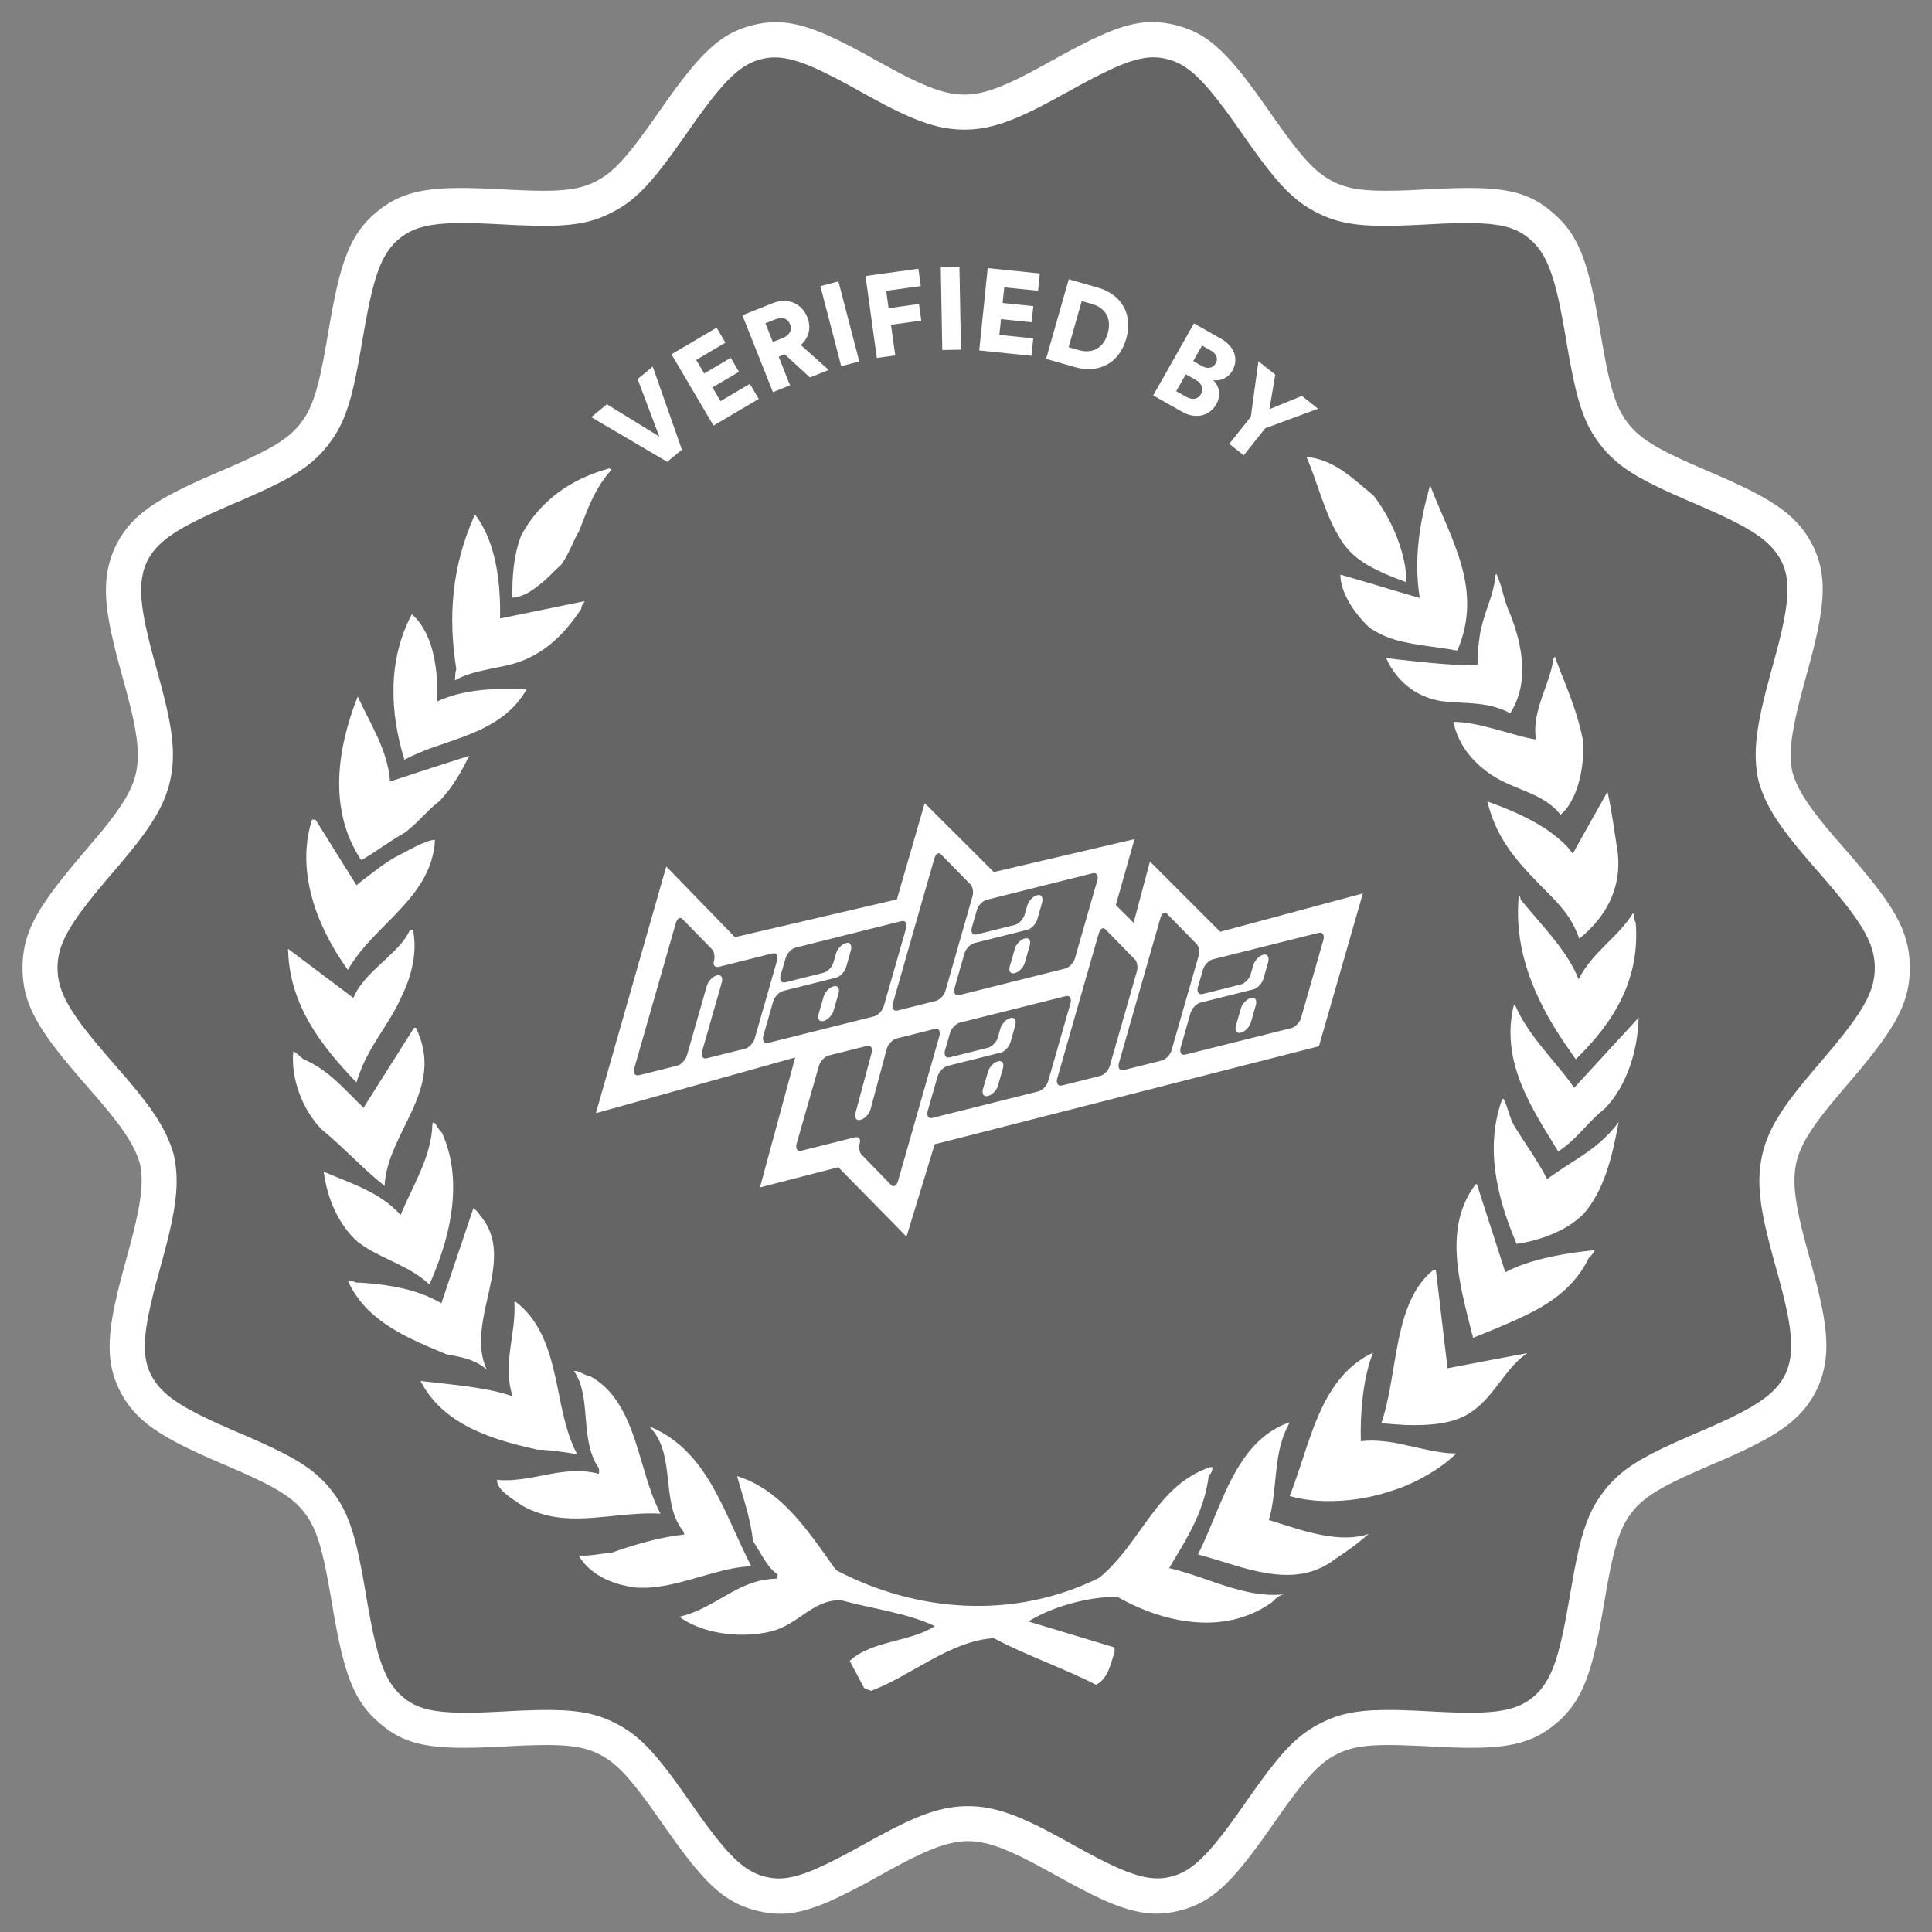
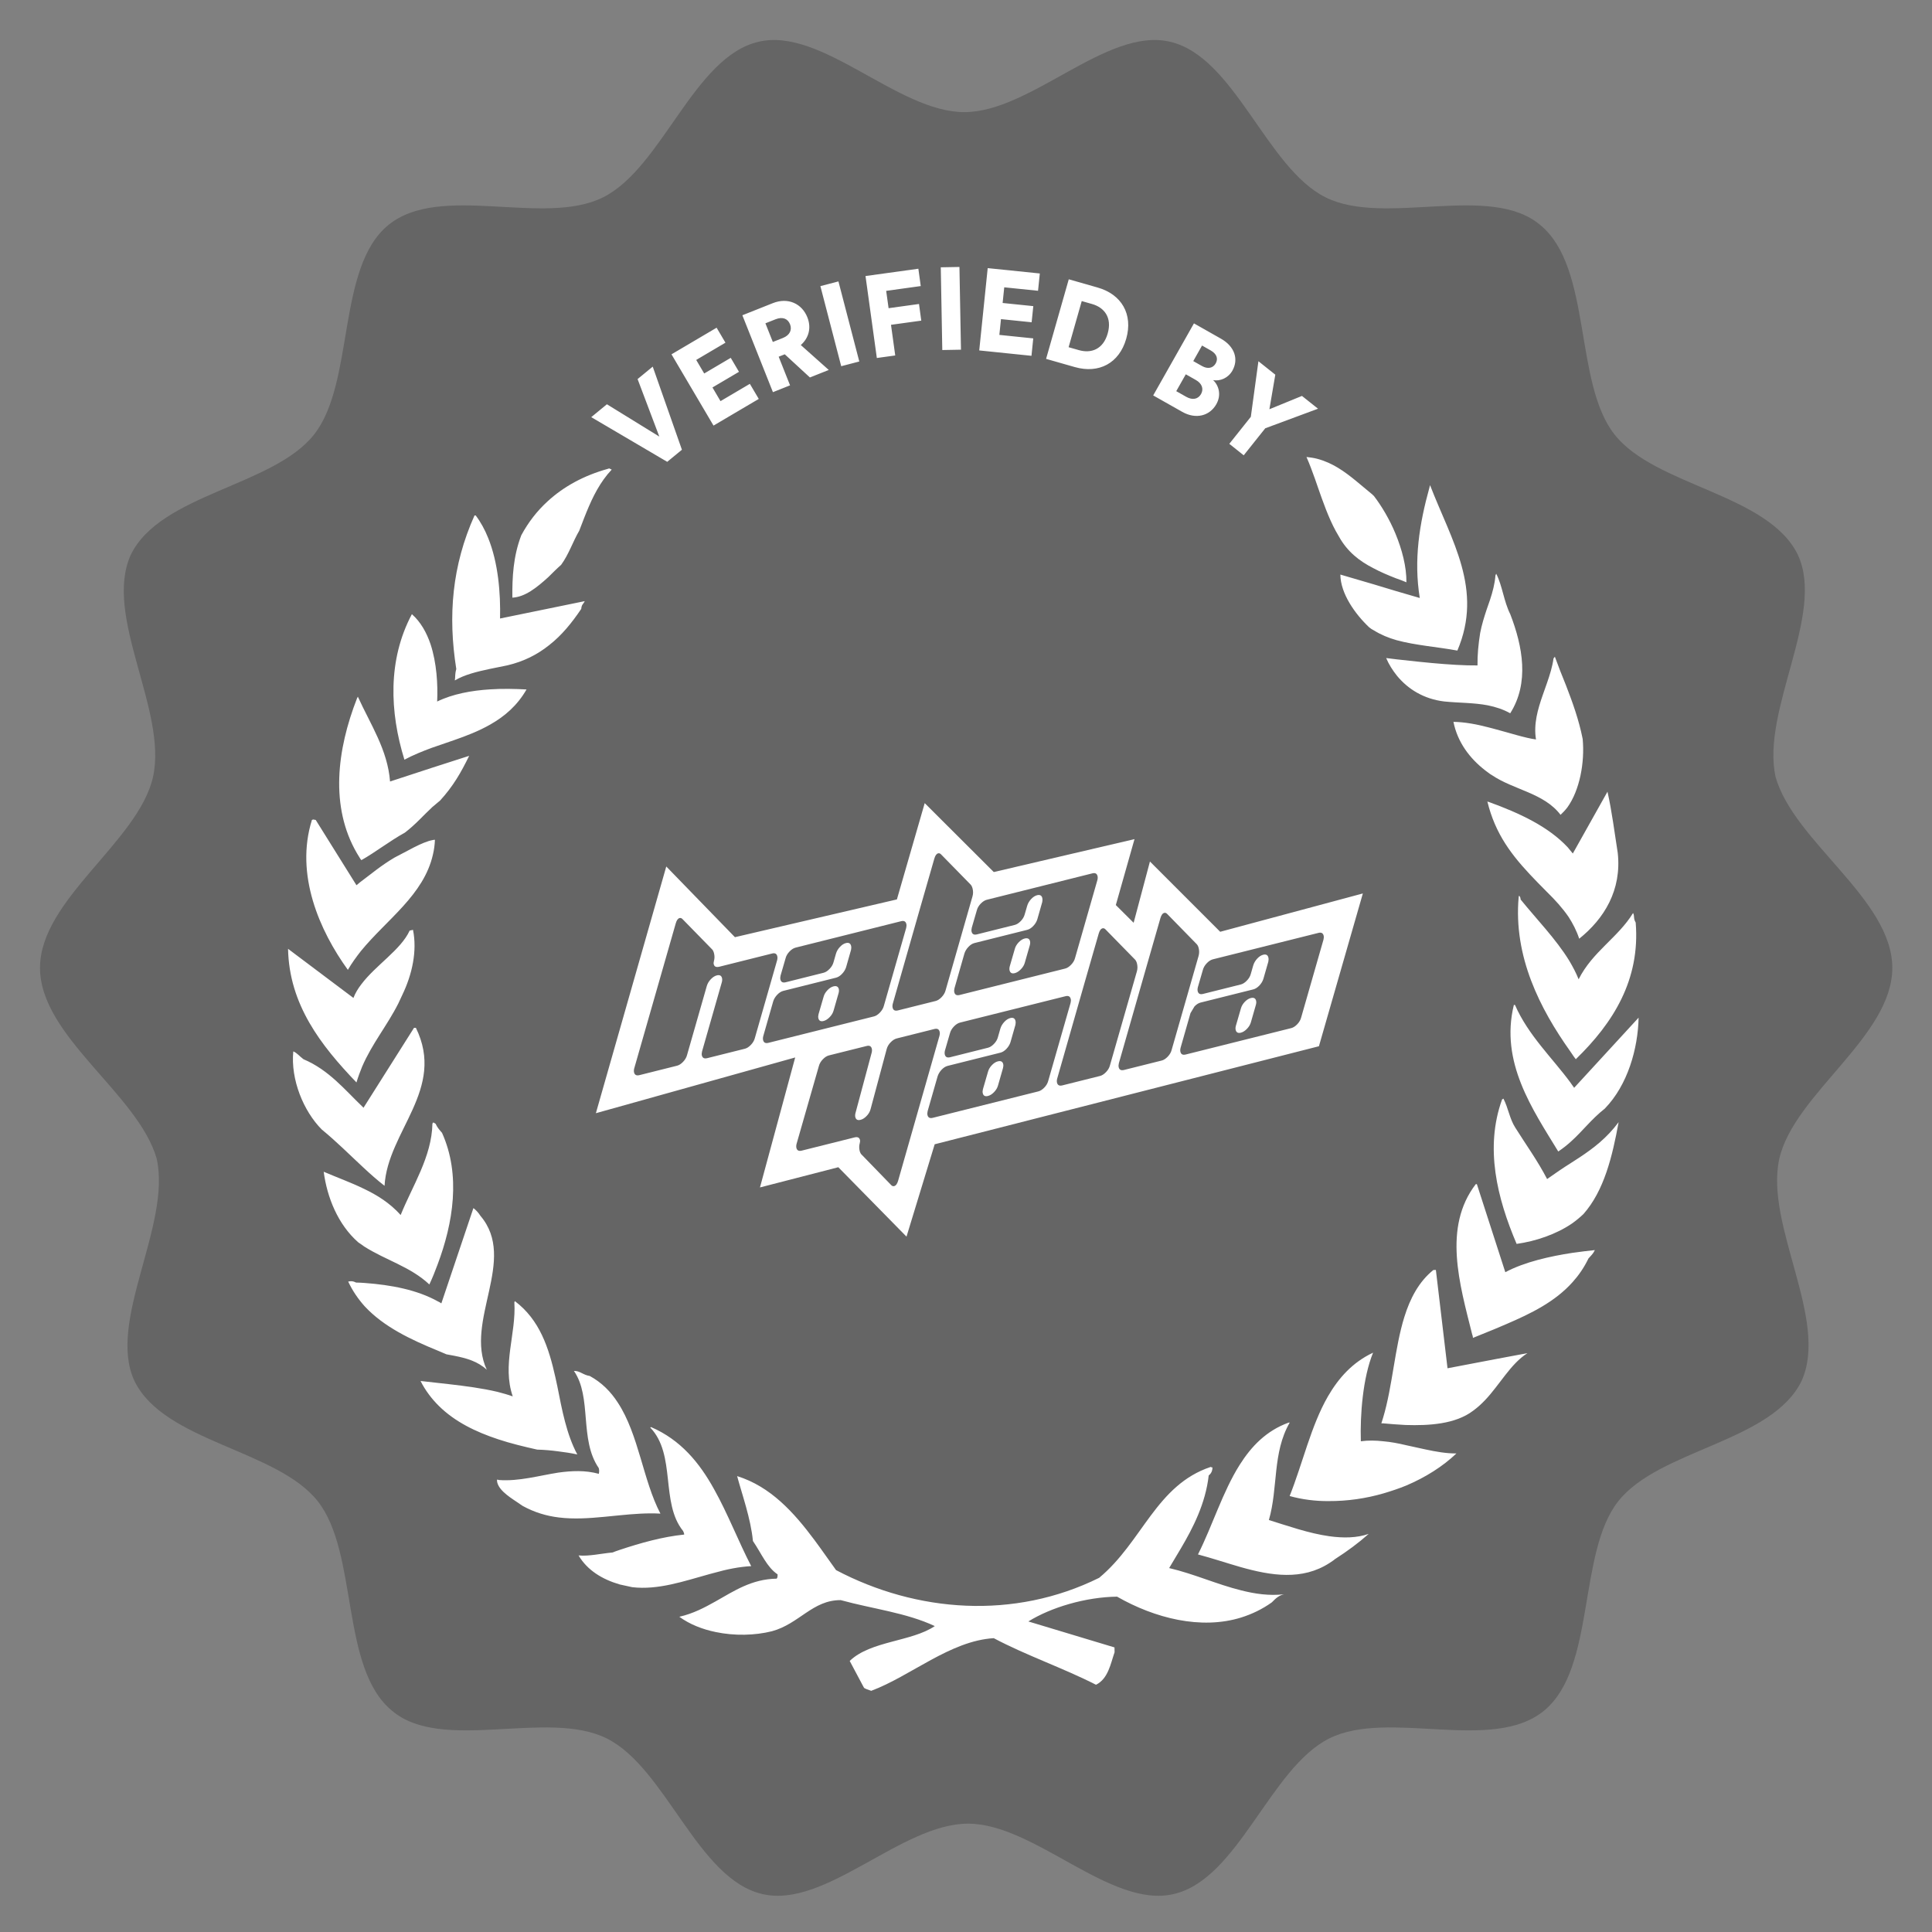
<svg xmlns="http://www.w3.org/2000/svg" width="73" height="73" viewBox="0 0 73 73">
  <rect x="0" y="0" width="73" height="73" fill="#808080" stroke="none" />
  <g fill="none" fill-rule="evenodd" transform="translate(.512 .512)">
    <path fill="#000" fill-opacity=".212" fill-rule="nonzero" d="M70.988,36.059 C70.988,38.649 67.279,40.819 66.719,43.268 C66.159,45.788 68.608,49.357 67.559,51.667 C66.439,53.976 62.169,54.256 60.63,56.216 C59.09,58.176 59.79,62.515 57.83,64.125 C55.87,65.735 51.951,64.055 49.712,65.175 C47.472,66.295 46.282,70.494 43.833,71.054 C41.453,71.614 38.584,68.394 36.064,68.394 C33.544,68.394 30.675,71.614 28.295,71.054 C25.846,70.494 24.656,66.294 22.416,65.175 C20.177,64.055 16.187,65.735 14.298,64.125 C12.338,62.515 13.038,58.176 11.498,56.216 C9.958,54.256 5.689,53.976 4.569,51.667 C3.519,49.427 5.969,45.788 5.409,43.268 C4.709,40.819 1,38.649 1,36.059 C1,33.47 4.709,31.3 5.269,28.851 C5.829,26.331 3.38,22.762 4.43,20.452 C5.549,18.143 9.819,17.863 11.358,15.903 C12.898,13.943 12.198,9.604 14.158,7.994 C16.118,6.384 20.037,8.064 22.276,6.944 C24.516,5.824 25.706,1.625 28.155,1.065 C30.535,0.505 33.404,3.725 35.924,3.725 C38.444,3.725 41.313,0.505 43.693,1.065 C46.142,1.625 47.332,5.825 49.572,6.944 C51.811,8.064 55.801,6.384 57.69,7.994 C59.65,9.604 58.95,13.943 60.49,15.903 C62.03,17.863 66.299,18.143 67.419,20.452 C68.469,22.692 66.019,26.331 66.579,28.851 C67.279,31.3 70.988,33.47 70.988,36.059 Z" />
-     <path fill="#FFF" fill-rule="nonzero" d="M43.998,0.46 L43.844,0.421 C42.804,0.177 41.959,0.367 40.471,1.116 L40.004,1.357 L39.493,1.633 L38.877,1.975 L38.378,2.243 C37.275,2.821 36.579,3.063 35.924,3.063 C35.273,3.063 34.578,2.822 33.487,2.252 L32.995,1.987 L32.175,1.534 L31.667,1.263 L31.2,1.027 L30.768,0.826 C29.661,0.337 28.881,0.215 28.004,0.421 C26.992,0.653 26.306,1.175 25.363,2.377 L25.056,2.78 L24.727,3.231 L24.033,4.217 C23.983,4.288 23.933,4.357 23.885,4.423 L23.609,4.797 C22.95,5.669 22.514,6.086 21.981,6.353 C21.553,6.567 21.093,6.668 20.372,6.692 L19.988,6.697 L19.555,6.69 L18.797,6.66 L18.191,6.628 L17.622,6.604 L17.104,6.592 C15.457,6.574 14.588,6.785 13.738,7.483 C12.94,8.139 12.542,8.923 12.206,10.399 L12.101,10.889 C12.084,10.975 12.067,11.063 12.05,11.153 L11.947,11.719 L11.785,12.659 L11.693,13.152 L11.603,13.586 C11.393,14.536 11.182,15.057 10.838,15.494 C10.454,15.983 9.93,16.335 8.857,16.833 L8.397,17.041 L7.211,17.555 L6.7,17.788 C5.085,18.544 4.334,19.133 3.834,20.164 C3.417,21.082 3.395,21.991 3.689,23.383 L3.806,23.895 C3.827,23.983 3.85,24.074 3.873,24.167 L4.028,24.748 L4.283,25.677 L4.418,26.203 C4.701,27.362 4.765,28.069 4.624,28.707 C4.485,29.315 4.119,29.927 3.386,30.832 L2.26,32.167 L1.897,32.611 C0.759,34.031 0.339,34.899 0.339,36.059 C0.339,37.196 0.74,38.053 1.821,39.402 L2.166,39.822 L2.553,40.276 L3.242,41.068 L3.579,41.471 C4.258,42.301 4.607,42.87 4.773,43.45 C4.917,44.101 4.83,44.869 4.493,46.192 L4.345,46.752 L4.168,47.397 L4.013,47.983 C3.989,48.076 3.966,48.167 3.945,48.257 L3.828,48.771 C3.534,50.166 3.555,51.061 3.97,51.948 C4.448,52.933 5.151,53.514 6.604,54.219 L7.088,54.446 C7.174,54.484 7.261,54.524 7.351,54.564 L8.537,55.078 L8.997,55.286 C10.07,55.784 10.594,56.136 10.978,56.625 C11.322,57.062 11.533,57.583 11.743,58.533 L11.833,58.967 C11.848,59.044 11.863,59.124 11.878,59.206 L11.972,59.73 L12.087,60.4 L12.19,60.966 L12.293,61.481 C12.624,63.031 12.998,63.86 13.755,64.531 L13.878,64.636 C14.668,65.309 15.489,65.529 17.029,65.528 L17.514,65.521 L18.045,65.503 L19.246,65.443 L19.75,65.427 C20.933,65.399 21.562,65.487 22.12,65.766 C22.582,65.997 22.972,66.341 23.496,66.996 L23.749,67.322 L24.025,67.696 L24.329,68.123 L24.694,68.644 L25.034,69.119 L25.352,69.546 C26.375,70.889 27.079,71.454 28.148,71.698 C29.081,71.918 29.858,71.786 31.089,71.211 L31.517,71.003 L31.984,70.762 L32.495,70.486 L33.111,70.144 L33.61,69.876 C34.713,69.298 35.409,69.056 36.064,69.056 C36.715,69.056 37.41,69.297 38.501,69.867 L38.993,70.132 L39.813,70.585 L40.321,70.856 L40.788,71.092 C42.133,71.747 42.997,71.93 43.984,71.698 C44.996,71.466 45.682,70.944 46.625,69.742 L46.932,69.339 L47.261,68.888 L47.955,67.902 C48.005,67.831 48.055,67.762 48.103,67.696 L48.379,67.322 C49.038,66.45 49.474,66.033 50.007,65.766 C50.435,65.552 50.895,65.451 51.616,65.427 L52,65.422 L52.433,65.429 L53.191,65.459 L53.797,65.491 L54.366,65.515 L54.884,65.527 C56.531,65.545 57.4,65.334 58.25,64.636 C59.048,63.98 59.446,63.196 59.782,61.72 L59.887,61.23 C59.904,61.144 59.921,61.056 59.938,60.966 L60.041,60.4 L60.203,59.46 L60.295,58.967 L60.385,58.533 C60.595,57.583 60.806,57.062 61.15,56.625 C61.534,56.136 62.058,55.784 63.131,55.286 L63.591,55.078 L64.777,54.564 L65.288,54.331 C66.903,53.575 67.654,52.986 68.154,51.955 C68.571,51.037 68.593,50.128 68.299,48.736 L68.182,48.224 C68.161,48.136 68.138,48.045 68.115,47.952 L67.96,47.371 L67.705,46.442 L67.57,45.916 C67.287,44.757 67.223,44.05 67.364,43.412 C67.503,42.804 67.869,42.192 68.602,41.287 L69.125,40.662 L69.53,40.188 L69.915,39.726 C71.186,38.174 71.65,37.278 71.65,36.059 C71.65,34.923 71.248,34.066 70.167,32.717 L69.822,32.297 L69.435,31.843 L68.746,31.05 L68.409,30.648 C67.73,29.818 67.381,29.249 67.215,28.669 C67.071,28.018 67.158,27.25 67.495,25.927 L67.643,25.367 L67.82,24.722 L67.975,24.136 C67.999,24.043 68.022,23.952 68.043,23.862 L68.16,23.348 C68.454,21.953 68.433,21.058 68.018,20.171 C67.54,19.186 66.837,18.605 65.384,17.9 L64.9,17.673 C64.814,17.635 64.727,17.595 64.637,17.555 L63.451,17.041 L62.991,16.833 C61.918,16.335 61.394,15.983 61.01,15.494 C60.666,15.057 60.455,14.536 60.245,13.586 L60.155,13.152 C60.14,13.075 60.125,12.995 60.11,12.913 L60.016,12.389 L59.901,11.719 L59.798,11.153 L59.695,10.638 C59.364,9.088 58.99,8.259 58.233,7.588 L58.11,7.483 C57.32,6.81 56.499,6.59 54.959,6.591 L54.474,6.598 L53.943,6.616 L52.742,6.676 L52.238,6.692 C51.055,6.72 50.426,6.632 49.868,6.353 C49.406,6.122 49.016,5.778 48.492,5.123 L48.239,4.797 L47.963,4.423 L47.659,3.996 L47.294,3.475 L46.954,3 L46.636,2.573 C45.664,1.297 44.98,0.723 43.998,0.46 Z M43.541,1.709 C44.117,1.841 44.589,2.173 45.215,2.917 L45.475,3.237 C45.564,3.351 45.657,3.473 45.754,3.603 L46.058,4.02 L46.769,5.029 L47.096,5.48 C47.932,6.605 48.485,7.141 49.276,7.536 C50.072,7.934 50.839,8.048 52.222,8.017 L52.771,7.999 C52.868,7.995 52.967,7.99 53.07,7.985 L53.972,7.939 L54.459,7.922 L54.895,7.916 C54.964,7.916 55.031,7.917 55.097,7.918 L55.467,7.93 C56.341,7.975 56.845,8.143 57.261,8.498 C57.693,8.852 57.973,9.329 58.211,10.155 L58.311,10.531 L58.408,10.954 L58.503,11.428 L58.6,11.956 L58.765,12.919 C58.782,13.013 58.799,13.104 58.816,13.193 L58.915,13.697 L59.014,14.146 C59.25,15.135 59.514,15.732 59.97,16.312 C60.479,16.96 61.067,17.38 62.167,17.908 L62.636,18.126 L63.165,18.36 L63.814,18.639 L64.298,18.854 C64.374,18.888 64.448,18.922 64.52,18.956 L64.927,19.152 C66.01,19.693 66.525,20.126 66.823,20.741 C67.103,21.337 67.094,22.068 66.809,23.325 L66.69,23.821 C66.668,23.909 66.645,23.998 66.62,24.09 L66.367,25.017 C65.852,26.903 65.698,27.935 65.933,28.994 C66.164,29.807 66.577,30.494 67.345,31.437 L67.725,31.892 L68.428,32.701 L68.791,33.128 L69.111,33.517 C70.004,34.632 70.327,35.304 70.327,36.059 C70.327,36.8 70.016,37.459 69.16,38.551 L68.854,38.932 L68.506,39.349 L67.958,39.991 C66.844,41.305 66.298,42.142 66.074,43.121 C65.865,44.059 65.96,44.965 66.34,46.452 L66.507,47.08 L66.685,47.723 C66.764,48.011 66.833,48.277 66.893,48.525 L67,48.996 C67.234,50.114 67.224,50.804 66.956,51.393 C66.715,51.89 66.324,52.27 65.589,52.69 L65.252,52.873 L64.869,53.064 L64.438,53.265 L63.954,53.48 L63.305,53.759 L62.776,53.993 L62.307,54.211 C61.207,54.739 60.619,55.159 60.11,55.807 C59.654,56.387 59.39,56.984 59.154,57.973 L59.055,58.422 L58.955,58.926 L58.691,60.434 L58.595,60.935 C58.58,61.014 58.564,61.091 58.548,61.165 L58.451,61.588 C58.19,62.651 57.897,63.214 57.41,63.614 C56.894,64.038 56.268,64.198 55.069,64.203 L54.621,64.198 L54.121,64.181 L52.953,64.123 L52.419,64.104 C52.335,64.102 52.253,64.1 52.174,64.099 L51.721,64.099 C50.719,64.115 50.084,64.249 49.416,64.583 C48.674,64.954 48.142,65.447 47.39,66.435 L47.076,66.857 C47.022,66.932 46.966,67.01 46.909,67.09 L46.198,68.099 L45.894,68.516 C45.797,68.646 45.704,68.768 45.615,68.882 L45.355,69.202 C44.729,69.946 44.257,70.278 43.685,70.409 C43.142,70.537 42.575,70.44 41.719,70.063 L41.333,69.884 C41.198,69.819 41.057,69.747 40.908,69.67 L40.438,69.419 L39.633,68.973 C38.056,68.106 37.105,67.733 36.064,67.733 C35.083,67.733 34.186,68.062 32.765,68.827 L31.627,69.452 L31.178,69.689 L30.773,69.893 C29.683,70.423 29.067,70.556 28.447,70.41 C27.872,70.278 27.4,69.946 26.773,69.202 L26.513,68.882 C26.424,68.768 26.331,68.646 26.234,68.516 L25.93,68.099 L25.219,67.09 L24.892,66.639 C24.056,65.514 23.503,64.978 22.712,64.583 C21.916,64.185 21.149,64.071 19.766,64.102 L19.217,64.12 C19.12,64.124 19.021,64.129 18.918,64.134 L18.016,64.18 L17.529,64.197 L17.093,64.203 C17.024,64.203 16.957,64.202 16.891,64.201 L16.521,64.189 C15.647,64.144 15.143,63.976 14.727,63.621 C14.295,63.267 14.015,62.79 13.777,61.964 L13.677,61.588 L13.58,61.165 L13.485,60.691 L13.388,60.163 L13.223,59.2 C13.206,59.106 13.189,59.015 13.172,58.926 L13.073,58.422 L12.974,57.973 C12.738,56.984 12.474,56.387 12.018,55.807 C11.509,55.159 10.921,54.739 9.821,54.211 L9.352,53.993 L8.823,53.759 L8.174,53.48 L7.69,53.265 C7.614,53.231 7.54,53.197 7.468,53.163 L7.061,52.967 C5.978,52.426 5.463,51.993 5.165,51.378 C4.885,50.782 4.894,50.051 5.179,48.794 L5.298,48.298 C5.32,48.21 5.343,48.121 5.368,48.029 L5.621,47.102 C6.136,45.216 6.29,44.184 6.055,43.125 C5.824,42.312 5.411,41.625 4.643,40.682 L4.263,40.227 L3.56,39.418 L3.197,38.991 L2.877,38.602 C1.984,37.487 1.661,36.815 1.661,36.059 C1.661,35.319 1.972,34.66 2.828,33.568 L3.134,33.187 L3.482,32.77 L4.03,32.128 C5.144,30.814 5.69,29.977 5.914,28.998 C6.123,28.06 6.028,27.154 5.648,25.667 L5.481,25.039 L5.303,24.396 C5.224,24.108 5.155,23.842 5.095,23.594 L4.988,23.123 C4.754,22.005 4.764,21.315 5.032,20.726 C5.273,20.229 5.664,19.849 6.399,19.429 L6.736,19.246 L7.119,19.055 L7.55,18.854 L8.034,18.639 L8.683,18.36 L9.212,18.126 L9.681,17.908 C10.781,17.38 11.369,16.96 11.878,16.312 C12.334,15.732 12.598,15.135 12.834,14.146 L12.933,13.697 L13.033,13.193 L13.297,11.685 L13.393,11.184 C13.408,11.105 13.424,11.028 13.44,10.954 L13.537,10.531 C13.798,9.468 14.091,8.905 14.578,8.505 C15.094,8.081 15.72,7.921 16.919,7.916 L17.367,7.921 L17.867,7.938 L19.035,7.996 L19.569,8.015 C19.653,8.017 19.735,8.019 19.814,8.02 L20.267,8.02 C21.269,8.004 21.904,7.87 22.572,7.536 C23.215,7.215 23.701,6.801 24.308,6.054 L24.598,5.684 L24.912,5.262 L25.255,4.781 L25.79,4.02 L26.094,3.603 C26.191,3.473 26.284,3.351 26.373,3.237 L26.633,2.917 C27.259,2.173 27.731,1.841 28.303,1.71 C29.001,1.546 29.739,1.752 31.08,2.449 L31.55,2.7 L32.355,3.146 C33.932,4.013 34.883,4.386 35.924,4.386 C36.905,4.386 37.802,4.057 39.223,3.292 L40.361,2.667 L40.81,2.43 L41.215,2.226 C42.305,1.696 42.921,1.563 43.541,1.709 Z" />
    <path fill="#FFF" fill-rule="nonzero" d="M45.235,54.915 C45.256,54.933 45.268,54.933 45.3,54.933 C45.3,55.063 45.255,55.162 45.159,55.236 C45.038,56.305 44.559,57.227 44.112,57.986 L44.112,57.986 L43.664,58.737 C44.601,58.955 45.479,59.357 46.387,59.58 C46.912,59.713 47.441,59.79 48.002,59.728 C47.834,59.766 47.719,59.849 47.542,60.034 C47.177,60.294 46.793,60.476 46.392,60.603 C44.864,61.081 43.111,60.627 41.696,59.817 C40.506,59.832 39.198,60.223 38.344,60.754 L38.344,60.754 L41.599,61.735 L41.602,61.917 C41.45,62.356 41.36,62.919 40.9,63.146 C39.678,62.521 38.258,62.035 37.037,61.386 C35.394,61.483 33.893,62.821 32.407,63.375 C32.273,63.322 32.142,63.295 32.124,63.242 L32.124,63.242 L31.594,62.246 C32.386,61.483 33.936,61.522 34.809,60.929 C33.727,60.422 32.454,60.279 31.254,59.948 C30.191,59.942 29.685,60.846 28.654,61.124 C28.01,61.285 27.242,61.303 26.534,61.155 C26.022,61.051 25.54,60.858 25.156,60.577 C25.681,60.457 26.105,60.232 26.519,60 C27.228,59.601 27.887,59.153 28.834,59.137 C28.869,59.102 28.869,59.04 28.869,58.975 C28.464,58.704 28.26,58.187 27.937,57.714 C27.858,56.873 27.519,55.93 27.34,55.262 C28.602,55.656 29.479,56.627 30.258,57.672 L30.258,57.672 L30.489,57.988 L31.078,58.814 C34.123,60.419 37.807,60.697 41.02,59.105 C42.655,57.747 43.168,55.604 45.235,54.915 Z M24.086,53.409 C25.204,53.89 25.914,54.753 26.47,55.758 C26.988,56.682 27.385,57.721 27.872,58.664 C27.421,58.688 26.956,58.782 26.507,58.909 L26.507,58.909 L26.3,58.964 C25.335,59.23 24.355,59.575 23.376,59.459 C23.219,59.425 23.065,59.389 22.908,59.357 C22.245,59.165 21.68,58.82 21.349,58.26 C21.749,58.296 22.164,58.192 22.639,58.147 C22.667,58.135 22.695,58.124 22.723,58.113 L22.723,58.113 L22.889,58.055 C23.705,57.783 24.528,57.554 25.341,57.471 C25.341,57.471 25.341,57.418 25.298,57.335 C24.433,56.265 25.045,54.456 24.057,53.427 L24.057,53.427 Z M48.22,53.239 C47.559,54.384 47.787,55.701 47.432,56.922 C48.144,57.142 48.942,57.426 49.715,57.534 C50.238,57.607 50.76,57.602 51.204,57.445 C50.802,57.801 50.408,58.091 49.933,58.397 C49.911,58.415 49.889,58.433 49.866,58.449 L49.866,58.449 L49.724,58.545 C48.692,59.212 47.521,59.026 46.372,58.702 C45.823,58.544 45.277,58.361 44.753,58.222 C45.301,57.133 45.686,55.856 46.327,54.839 C46.774,54.132 47.336,53.548 48.175,53.242 L48.175,53.242 Z M21.173,51.288 C21.409,51.282 21.508,51.438 21.773,51.479 C22.229,51.73 22.568,52.075 22.833,52.487 C23.625,53.693 23.783,55.425 24.442,56.68 C23.943,56.651 23.416,56.692 22.883,56.745 L22.883,56.745 L22.316,56.801 C21.746,56.855 21.171,56.895 20.606,56.825 C20.137,56.769 19.681,56.633 19.232,56.386 C18.974,56.197 18.508,55.947 18.334,55.641 C18.289,55.558 18.259,55.479 18.269,55.396 C18.287,55.396 18.307,55.396 18.335,55.41 C19.096,55.466 19.838,55.247 20.589,55.129 C21.087,55.061 21.595,55.034 22.114,55.176 C22.132,55.09 22.132,55.037 22.111,54.957 C21.367,53.878 21.865,52.28 21.173,51.288 Z M51.369,50.598 C50.981,51.553 50.876,52.944 50.907,53.946 C51.186,53.908 51.468,53.914 51.755,53.946 C52.034,53.97 52.319,54.023 52.602,54.091 L52.602,54.091 L53.342,54.253 C53.748,54.34 54.145,54.41 54.518,54.406 C54.005,54.897 53.345,55.312 52.616,55.621 C52.343,55.733 52.061,55.826 51.773,55.912 C51.095,56.11 50.39,56.209 49.7,56.206 C49.192,56.212 48.683,56.145 48.217,56.015 C48.713,54.771 49.022,53.362 49.664,52.249 C50.068,51.553 50.593,50.963 51.369,50.598 Z M18.941,48.65 C19.879,49.355 20.223,50.408 20.473,51.528 L20.473,51.528 L20.546,51.865 C20.725,52.768 20.893,53.681 21.301,54.444 C21.056,54.391 20.821,54.357 20.574,54.326 C20.322,54.292 20.059,54.268 19.786,54.261 C19.278,54.147 18.777,54.026 18.314,53.872 C17.45,53.587 16.675,53.204 16.08,52.62 C15.803,52.348 15.563,52.033 15.378,51.668 L15.378,51.668 L16.442,51.787 C17.07,51.859 17.713,51.943 18.29,52.08 C18.492,52.133 18.68,52.185 18.862,52.25 C18.451,51.054 18.997,49.89 18.923,48.697 L18.923,48.697 Z M53.742,47.472 L54.182,51.188 L55.981,50.845 L57.202,50.616 C56.876,50.826 56.618,51.12 56.368,51.44 L56.368,51.44 L55.991,51.93 C55.748,52.246 55.48,52.552 55.148,52.793 C54.482,53.3 53.485,53.359 52.598,53.331 C52.297,53.315 52.01,53.293 51.754,53.269 L51.754,53.269 L51.682,53.269 L51.751,53.048 C52.107,51.852 52.184,50.428 52.551,49.249 C52.769,48.548 53.098,47.917 53.647,47.475 L53.647,47.475 L53.742,47.472 Z M17.376,45.135 C17.457,45.196 17.558,45.296 17.642,45.429 C19.047,47.082 17.027,49.405 17.881,51.244 C17.542,50.929 17.128,50.809 16.65,50.715 L16.65,50.715 L16.355,50.66 L16.057,50.533 C14.999,50.1 13.99,49.623 13.269,48.848 C13.023,48.573 12.811,48.267 12.644,47.911 C12.761,47.89 12.823,47.89 12.943,47.949 C13.051,47.949 13.152,47.958 13.259,47.964 C14.278,48.038 15.253,48.226 16.036,48.662 C16.081,48.68 16.119,48.704 16.164,48.736 L16.164,48.736 Z M55.291,44.231 L56.366,47.558 C57.089,47.17 58.065,46.954 58.898,46.827 C59.052,46.804 59.201,46.785 59.344,46.768 L59.344,46.768 L59.749,46.722 C59.712,46.799 59.685,46.84 59.642,46.89 L59.642,46.89 L59.507,47.04 C59.342,47.383 59.14,47.674 58.91,47.93 C58.242,48.677 57.345,49.114 56.404,49.519 L56.404,49.519 L55.967,49.705 L55.143,50.04 C55.143,50.04 55.143,49.984 55.112,49.901 C54.64,48.012 53.999,45.863 55.249,44.231 L55.249,44.231 L55.291,44.231 Z M15.86,41.897 L15.94,41.945 C15.952,41.949 15.961,41.968 15.961,41.977 C16.018,42.094 16.081,42.168 16.19,42.292 C16.908,43.887 16.611,45.699 16.021,47.27 C15.926,47.529 15.827,47.774 15.711,48.021 C14.994,47.347 14.06,47.105 13.244,46.583 C13.22,46.565 13.197,46.548 13.173,46.531 L13.173,46.531 L13.024,46.429 C12.254,45.753 11.845,44.723 11.719,43.762 C12.236,43.983 12.751,44.169 13.221,44.398 C13.734,44.64 14.215,44.94 14.627,45.397 C15.072,44.29 15.802,43.199 15.827,41.943 L15.827,41.943 L15.86,41.897 Z M56.294,40.999 C56.482,41.362 56.524,41.753 56.743,42.096 C57.152,42.748 57.584,43.342 57.945,44.038 C58.251,43.82 58.555,43.614 58.86,43.422 L58.86,43.422 L59.178,43.216 C59.702,42.868 60.203,42.486 60.647,41.889 C60.409,43.191 60.098,44.477 59.318,45.361 C59.182,45.491 59.036,45.61 58.889,45.715 C58.294,46.123 57.515,46.388 56.793,46.488 C56.056,44.759 55.584,42.861 56.243,41.031 L56.243,41.031 Z M15.202,38.324 C16.343,40.649 14.131,42.229 14.018,44.294 C13.745,44.081 13.478,43.846 13.211,43.596 C12.709,43.131 12.196,42.615 11.647,42.167 C10.957,41.474 10.465,40.279 10.57,39.214 C10.715,39.274 10.796,39.392 10.954,39.51 C11.918,39.917 12.516,40.667 13.184,41.304 L13.184,41.304 L13.2,41.318 C13.209,41.327 13.214,41.336 13.221,41.347 L13.221,41.347 L15.131,38.325 Z M56.731,37.459 C57.229,38.604 58.157,39.479 58.826,40.391 L58.826,40.391 L58.874,40.461 L58.967,40.59 L61.402,37.94 C61.378,39.107 60.993,40.483 60.125,41.376 C59.609,41.783 59.298,42.215 58.848,42.619 C58.709,42.746 58.543,42.879 58.366,42.997 C57.399,41.411 56.157,39.623 56.689,37.459 L56.689,37.459 Z M15.093,34.622 C15.256,35.419 15.062,36.305 14.692,37.074 L14.692,37.074 L14.54,37.4 C14.114,38.244 13.548,38.915 13.17,39.793 C13.092,39.986 13.02,40.177 12.957,40.388 C11.609,38.985 10.414,37.444 10.372,35.339 L10.372,35.339 L12.842,37.195 C12.912,37.012 13.017,36.839 13.137,36.684 C13.681,35.958 14.638,35.374 14.966,34.651 L14.966,34.651 Z M56.888,33.331 C56.888,33.331 56.943,33.376 56.943,33.474 C57.543,34.215 58.28,34.971 58.779,35.784 C58.915,36.014 59.038,36.244 59.136,36.49 C59.657,35.449 60.632,34.908 61.193,33.986 C61.257,34.102 61.196,34.185 61.292,34.346 C61.468,36.501 60.45,38.132 59.029,39.51 L59.029,39.51 L58.953,39.409 L58.814,39.205 C57.68,37.607 56.667,35.636 56.871,33.376 L56.871,33.376 Z M11.319,30.452 L11.417,30.469 L12.957,32.936 L13.092,32.824 C13.524,32.501 13.892,32.187 14.397,31.89 C14.838,31.67 15.442,31.297 15.841,31.229 L15.841,31.229 L15.881,31.221 L15.922,31.22 C15.914,31.412 15.89,31.593 15.847,31.774 C15.502,33.307 14.096,34.233 13.121,35.428 C12.943,35.656 12.776,35.885 12.632,36.134 C11.566,34.662 10.626,32.533 11.274,30.47 L11.274,30.47 L11.319,30.452 Z M60.226,29.402 C60.31,29.778 60.375,30.148 60.434,30.528 L60.434,30.528 L60.614,31.716 C60.767,33.117 60.106,34.197 59.158,34.957 C59.06,34.657 58.919,34.387 58.757,34.134 C58.527,33.799 58.248,33.492 57.937,33.188 L57.937,33.188 L57.603,32.849 C56.739,31.964 56.087,31.183 55.745,29.99 C55.724,29.918 55.71,29.844 55.686,29.772 C55.71,29.782 55.724,29.791 55.742,29.79 C56.913,30.215 57.991,30.719 58.725,31.504 C58.787,31.576 58.851,31.655 58.916,31.738 L58.916,31.738 Z M13.009,25.811 C13.489,26.867 14.133,27.816 14.226,29.017 L14.226,29.017 L15.806,28.5 L17.215,28.047 C16.902,28.687 16.612,29.192 16.119,29.734 L16.119,29.734 L15.823,29.983 C15.492,30.288 15.197,30.636 14.784,30.95 C14.226,31.256 13.657,31.7 13.143,31.988 C13.115,31.958 13.098,31.931 13.077,31.895 L13.077,31.895 L12.974,31.726 C11.952,29.969 12.217,27.821 12.978,25.874 L12.978,25.874 L13.009,25.811 Z M58.238,24.302 C58.37,24.666 58.509,25.017 58.66,25.388 C58.901,26.013 59.143,26.674 59.289,27.41 C59.372,28.3 59.175,29.349 58.713,29.992 C58.629,30.101 58.537,30.2 58.453,30.276 C57.818,29.444 56.686,29.34 55.846,28.768 L55.846,28.768 L55.791,28.735 L55.609,28.599 C55.017,28.142 54.558,27.526 54.406,26.763 C54.823,26.769 55.279,26.853 55.716,26.968 L55.716,26.968 L55.906,27.017 C56.535,27.183 57.122,27.376 57.525,27.428 C57.43,26.852 57.589,26.299 57.778,25.756 L57.942,25.291 C58.049,24.983 58.145,24.676 58.187,24.367 L58.187,24.367 Z M15.051,22.694 C15.384,22.988 15.606,23.388 15.757,23.831 C15.988,24.539 16.036,25.348 16.006,25.995 C16.596,25.708 17.302,25.58 17.997,25.536 C18.475,25.503 18.959,25.517 19.383,25.539 C19.029,26.153 18.552,26.558 18.012,26.864 C17.584,27.109 17.116,27.29 16.645,27.454 L16.645,27.454 L15.8,27.745 C15.447,27.876 15.095,28.018 14.769,28.193 C14.212,26.396 14.131,24.423 15.051,22.694 Z M56.021,21.165 C56.259,21.627 56.304,22.199 56.554,22.698 C57.023,23.911 57.279,25.292 56.551,26.439 C56.282,26.288 56,26.199 55.701,26.138 C55.173,26.037 54.612,26.049 54.058,25.993 C53.283,25.9 52.685,25.524 52.271,25.02 C52.107,24.812 51.966,24.596 51.864,24.352 L52.268,24.402 L53.061,24.488 L53.6,24.541 C54.227,24.598 54.835,24.637 55.315,24.631 C55.31,24.228 55.348,23.83 55.415,23.409 C55.474,23.096 55.566,22.808 55.659,22.525 L55.786,22.158 C55.886,21.855 55.968,21.553 55.993,21.23 L56.021,21.165 Z M17.462,18.964 C17.651,19.214 17.809,19.504 17.932,19.812 C18.314,20.753 18.405,21.9 18.382,22.858 L18.382,22.858 L21.582,22.202 C21.529,22.319 21.465,22.319 21.45,22.494 C21.099,23.017 20.714,23.493 20.238,23.864 C19.789,24.224 19.274,24.483 18.659,24.628 L18.659,24.628 L17.99,24.764 C17.502,24.868 17.041,24.981 16.674,25.197 C16.698,25.05 16.671,24.969 16.729,24.768 C16.408,22.752 16.569,20.857 17.417,18.965 L17.417,18.965 Z M53.521,17.817 C54.33,19.914 55.542,21.755 54.554,24.07 C53.808,23.931 52.981,23.875 52.253,23.676 C51.945,23.588 51.665,23.471 51.408,23.312 C51.334,23.276 51.27,23.232 51.217,23.187 C50.694,22.692 50.139,21.918 50.133,21.198 L50.133,21.198 L51.387,21.565 L52.232,21.82 L53.134,22.083 C52.9,20.645 53.118,19.279 53.501,17.902 L53.501,17.902 Z M22.504,17.186 L22.601,17.232 L22.439,17.416 C22.042,17.906 21.797,18.456 21.556,19.069 L21.556,19.069 L21.374,19.542 C21.137,19.943 20.985,20.426 20.69,20.83 C20.522,20.978 20.367,21.135 20.208,21.292 C19.765,21.695 19.325,22.046 18.847,22.07 C18.841,21.307 18.877,20.513 19.185,19.712 C19.453,19.217 19.782,18.793 20.177,18.433 C20.795,17.862 21.564,17.453 22.439,17.208 L22.439,17.208 L22.485,17.194 L22.504,17.186 Z M48.853,16.755 C48.995,16.771 49.134,16.79 49.261,16.824 C49.832,16.975 50.283,17.296 50.736,17.668 L50.736,17.668 L51.354,18.182 C51.357,18.188 51.36,18.193 51.365,18.197 L51.365,18.197 L51.399,18.226 C51.691,18.606 51.992,19.112 52.213,19.646 C52.465,20.254 52.635,20.907 52.629,21.49 C52.492,21.434 52.366,21.381 52.229,21.337 C51.937,21.223 51.644,21.099 51.381,20.957 C50.855,20.69 50.395,20.332 50.08,19.762 L50.08,19.762 L49.959,19.552 C49.685,19.048 49.475,18.448 49.273,17.868 L49.273,17.868 L49.173,17.579 C49.071,17.291 48.966,17.013 48.853,16.755 Z M24.151,13.341 L25.254,16.481 L24.699,16.938 L21.828,15.25 L22.42,14.763 L24.4,15.984 L23.579,13.811 L24.151,13.341 Z M47.037,13.137 L47.675,13.645 L47.452,14.951 L48.682,14.448 L49.289,14.931 L47.295,15.671 L46.481,16.692 L45.937,16.258 L46.75,15.237 L47.037,13.137 Z M26.565,11.87 L26.899,12.436 L25.794,13.088 L26.096,13.6 L27.099,13.009 L27.41,13.537 L26.408,14.128 L26.712,14.645 L27.821,13.991 L28.158,14.561 L26.448,15.569 L24.86,12.876 L26.565,11.87 Z M44.601,11.707 L45.618,12.283 C46.155,12.587 46.29,13.073 46.054,13.492 C45.895,13.772 45.588,13.902 45.324,13.849 C45.537,14.046 45.647,14.407 45.447,14.76 C45.196,15.205 44.673,15.341 44.159,15.05 L44.159,15.05 L43.061,14.429 L44.601,11.707 Z M44.293,13.631 L43.932,14.268 L44.312,14.483 C44.546,14.615 44.758,14.573 44.869,14.377 C44.975,14.189 44.911,13.98 44.673,13.846 L44.673,13.846 L44.293,13.631 Z M28.69,10.942 C29.264,10.714 29.789,10.961 29.994,11.478 C30.15,11.871 30.052,12.257 29.746,12.525 L29.746,12.525 L30.803,13.467 L30.09,13.75 L29.14,12.875 L28.91,12.966 L29.34,14.048 L28.693,14.306 L27.538,11.4 Z M39.871,10.041 L40.961,10.352 C41.864,10.609 42.306,11.358 42.042,12.287 C41.777,13.216 41.008,13.616 40.1,13.358 L40.1,13.358 L39.014,13.048 L39.871,10.041 Z M44.907,12.544 L44.575,13.132 L44.905,13.318 C45.116,13.438 45.317,13.405 45.422,13.221 C45.522,13.044 45.468,12.861 45.23,12.727 L45.23,12.727 L44.907,12.544 Z M31.168,10.121 L31.956,13.147 L31.273,13.325 L30.486,10.299 L31.168,10.121 Z M34.188,9.642 L34.278,10.297 L32.972,10.478 L33.063,11.133 L34.212,10.974 L34.298,11.603 L33.154,11.761 L33.314,12.919 L32.619,13.015 L32.191,9.918 L34.188,9.642 Z M36.808,9.619 L38.777,9.821 L38.71,10.475 L37.433,10.344 L37.372,10.936 L38.531,11.055 L38.468,11.665 L37.31,11.546 L37.248,12.142 L38.529,12.274 L38.462,12.932 L36.488,12.729 L36.808,9.619 Z M40.361,10.864 L39.865,12.607 L40.255,12.718 C40.717,12.85 41.171,12.69 41.342,12.088 C41.514,11.486 41.213,11.107 40.751,10.975 L40.751,10.975 L40.361,10.864 Z M35.74,9.575 L35.798,12.701 L35.092,12.714 L35.035,9.588 L35.74,9.575 Z M29.34,11.742 C29.254,11.525 29.056,11.447 28.79,11.553 L28.79,11.553 L28.409,11.704 L28.689,12.409 L29.07,12.258 C29.336,12.152 29.421,11.947 29.34,11.742 Z" />
-     <path fill="#FFF" d="M12.425,2.66453526e-14 L15.035,2.604 L20.352,1.36 L19.646,3.851 L20.319,4.521 L20.935,2.206 L23.59,4.861 L28.98,3.413 L27.32,9.186 L12.802,12.89 L11.737,16.38 L9.16,13.757 L6.2,14.521 L7.531,9.61 L-1.15996102e-12,11.716 L2.66,2.394 L5.254,5.065 L11.374,3.638 L12.425,2.66453526e-14 Z M12.852,8.526 L12.793,8.534 L11.369,8.891 C11.29,8.911 11.213,8.959 11.138,9.037 C11.062,9.115 11.013,9.199 10.989,9.289 L10.989,9.289 L10.378,11.568 C10.354,11.659 10.305,11.743 10.23,11.821 C10.155,11.899 10.078,11.948 9.999,11.967 C9.892,11.994 9.827,11.96 9.803,11.864 C9.792,11.821 9.794,11.77 9.809,11.711 L9.809,11.711 L10.42,9.432 C10.435,9.374 10.437,9.322 10.426,9.279 C10.403,9.183 10.337,9.149 10.231,9.176 L10.231,9.176 L8.807,9.532 C8.728,9.552 8.651,9.601 8.576,9.679 C8.5,9.757 8.451,9.841 8.427,9.931 L8.427,9.931 L7.583,12.875 C7.568,12.934 7.567,12.985 7.577,13.029 C7.601,13.124 7.668,13.158 7.779,13.13 L7.779,13.13 L9.772,12.631 C9.887,12.602 9.955,12.634 9.978,12.725 C9.987,12.761 9.984,12.802 9.971,12.847 C9.944,12.942 9.943,13.04 9.967,13.139 C9.984,13.206 10.011,13.257 10.049,13.289 L10.049,13.289 L11.166,14.44 C11.199,14.469 11.233,14.48 11.269,14.471 C11.336,14.454 11.386,14.387 11.42,14.269 L11.42,14.269 L12.983,8.791 C12.998,8.732 13,8.681 12.989,8.637 C12.965,8.542 12.9,8.508 12.793,8.534 Z M17.805,7.286 L17.746,7.295 L13.76,8.292 C13.681,8.312 13.604,8.361 13.529,8.439 C13.454,8.517 13.404,8.601 13.38,8.691 L13.38,8.691 L13.19,9.346 C13.175,9.405 13.173,9.456 13.184,9.499 C13.208,9.595 13.275,9.629 13.386,9.601 L13.386,9.601 L14.813,9.243 C14.889,9.225 14.964,9.177 15.04,9.099 C15.115,9.022 15.165,8.939 15.189,8.849 L15.189,8.849 L15.283,8.521 C15.31,8.429 15.36,8.345 15.432,8.267 C15.504,8.189 15.58,8.141 15.658,8.121 C15.765,8.094 15.83,8.129 15.854,8.225 C15.865,8.269 15.864,8.32 15.852,8.379 L15.852,8.379 L15.666,9.031 C15.638,9.122 15.587,9.206 15.514,9.284 C15.44,9.361 15.363,9.41 15.284,9.429 L15.284,9.429 L13.291,9.928 C13.212,9.948 13.135,9.997 13.062,10.074 C12.989,10.152 12.939,10.236 12.911,10.327 L12.911,10.327 L12.536,11.636 C12.522,11.694 12.52,11.745 12.53,11.789 C12.554,11.884 12.621,11.918 12.732,11.89 L12.732,11.89 L16.718,10.892 C16.793,10.874 16.868,10.825 16.944,10.748 C17.019,10.67 17.068,10.586 17.092,10.495 L17.092,10.495 L17.936,7.551 C17.951,7.492 17.953,7.441 17.942,7.398 C17.918,7.302 17.853,7.268 17.746,7.295 Z M15.189,9.757 C15.299,9.729 15.367,9.763 15.39,9.858 C15.401,9.902 15.398,9.953 15.383,10.011 L15.383,10.011 L15.195,10.667 C15.171,10.757 15.121,10.841 15.046,10.919 C14.971,10.997 14.893,11.046 14.814,11.065 C14.708,11.092 14.642,11.058 14.619,10.962 C14.608,10.919 14.61,10.868 14.625,10.809 L14.625,10.809 L14.815,10.154 C14.839,10.064 14.887,9.98 14.96,9.903 C15.033,9.825 15.11,9.777 15.189,9.757 Z M19.18,4.728 L19.145,4.73 C19.081,4.746 19.033,4.813 18.999,4.931 L18.999,4.931 L18.458,6.813 L17.43,10.411 C17.415,10.469 17.413,10.52 17.424,10.564 C17.448,10.659 17.515,10.693 17.626,10.665 L17.626,10.665 L19.049,10.309 C19.125,10.29 19.2,10.242 19.275,10.164 C19.35,10.086 19.4,10.002 19.423,9.912 L19.423,9.912 L20.443,6.354 C20.469,6.259 20.47,6.162 20.446,6.062 C20.429,5.995 20.404,5.944 20.37,5.91 L20.37,5.91 L19.247,4.762 C19.214,4.732 19.18,4.721 19.145,4.73 Z M3.198,4.34 L3.163,4.342 C3.1,4.358 3.052,4.425 3.018,4.543 L3.018,4.543 L1.449,10.023 C1.434,10.081 1.432,10.132 1.443,10.176 C1.467,10.271 1.534,10.305 1.644,10.278 L1.644,10.278 L3.069,9.921 C3.144,9.902 3.219,9.854 3.294,9.776 C3.369,9.698 3.419,9.614 3.443,9.524 L3.443,9.524 L4.192,6.907 C4.219,6.816 4.269,6.731 4.343,6.654 C4.416,6.577 4.492,6.528 4.571,6.508 C4.677,6.482 4.743,6.516 4.766,6.611 C4.777,6.655 4.775,6.706 4.76,6.764 L4.76,6.764 L4.012,9.381 C3.997,9.44 3.995,9.491 4.005,9.535 C4.029,9.63 4.096,9.664 4.207,9.636 L4.207,9.636 L5.631,9.28 C5.706,9.261 5.781,9.213 5.856,9.135 C5.931,9.057 5.981,8.973 6.005,8.883 L6.005,8.883 L6.848,5.938 C6.863,5.88 6.865,5.829 6.854,5.785 C6.831,5.689 6.766,5.655 6.659,5.682 L6.659,5.682 L4.666,6.181 C4.547,6.21 4.476,6.18 4.454,6.088 C4.445,6.053 4.447,6.012 4.461,5.966 C4.488,5.871 4.489,5.774 4.464,5.674 C4.448,5.607 4.422,5.556 4.389,5.523 L4.389,5.523 L3.266,4.374 C3.233,4.344 3.199,4.334 3.163,4.342 Z M21.511,4.144 L21.476,4.147 C21.412,4.163 21.364,4.23 21.33,4.348 L21.33,4.348 L20.79,6.229 L19.761,9.827 C19.747,9.886 19.744,9.937 19.755,9.981 C19.779,10.076 19.846,10.11 19.957,10.082 L19.957,10.082 L21.381,9.726 C21.456,9.707 21.531,9.658 21.606,9.581 C21.681,9.503 21.731,9.419 21.754,9.328 L21.754,9.328 L22.774,5.771 C22.8,5.675 22.801,5.578 22.777,5.479 C22.76,5.411 22.735,5.361 22.701,5.327 L22.701,5.327 L21.578,4.178 C21.545,4.148 21.511,4.138 21.476,4.147 Z M27.362,4.894 L27.302,4.903 L23.316,5.901 C23.237,5.92 23.16,5.969 23.085,6.047 C23.01,6.125 22.96,6.209 22.936,6.299 L22.936,6.299 L22.746,6.954 C22.731,7.013 22.729,7.064 22.74,7.108 C22.764,7.203 22.831,7.237 22.942,7.209 L22.942,7.209 L24.369,6.852 C24.445,6.833 24.52,6.785 24.596,6.707 C24.671,6.63 24.721,6.547 24.745,6.457 L24.745,6.457 L24.839,6.129 C24.867,6.037 24.916,5.953 24.988,5.875 C25.061,5.797 25.136,5.749 25.214,5.729 C25.321,5.702 25.386,5.737 25.41,5.833 C25.421,5.877 25.421,5.928 25.409,5.987 L25.409,5.987 L25.222,6.639 C25.194,6.73 25.143,6.814 25.07,6.892 C24.996,6.969 24.919,7.018 24.84,7.038 L24.84,7.038 L22.847,7.536 C22.768,7.556 22.691,7.605 22.618,7.682 C22.545,7.76 22.495,7.844 22.467,7.935 L22.467,7.935 L22.093,9.244 C22.078,9.302 22.076,9.353 22.087,9.397 C22.11,9.492 22.177,9.526 22.288,9.498 L22.288,9.498 L26.274,8.501 C26.349,8.482 26.425,8.434 26.5,8.356 C26.575,8.278 26.624,8.194 26.648,8.103 L26.648,8.103 L27.492,5.159 C27.507,5.101 27.509,5.049 27.498,5.006 C27.474,4.91 27.409,4.876 27.302,4.903 Z M11.594,4.453 L11.535,4.461 L7.549,5.459 C7.469,5.479 7.392,5.528 7.317,5.606 C7.242,5.684 7.192,5.768 7.169,5.858 L7.169,5.858 L6.979,6.513 C6.964,6.572 6.962,6.623 6.973,6.666 C6.996,6.762 7.064,6.795 7.174,6.768 L7.174,6.768 L8.602,6.41 C8.677,6.392 8.753,6.343 8.828,6.266 C8.904,6.189 8.953,6.105 8.978,6.016 L8.978,6.016 L9.072,5.688 C9.099,5.596 9.148,5.511 9.221,5.434 C9.293,5.356 9.368,5.307 9.447,5.288 C9.553,5.261 9.619,5.296 9.643,5.392 C9.654,5.436 9.653,5.487 9.641,5.545 L9.641,5.545 L9.455,6.198 C9.426,6.289 9.376,6.373 9.302,6.45 C9.228,6.528 9.152,6.576 9.072,6.596 L9.072,6.596 L7.079,7.095 C7,7.115 6.924,7.164 6.851,7.241 C6.777,7.318 6.727,7.403 6.699,7.494 L6.699,7.494 L6.325,8.802 C6.31,8.861 6.308,8.912 6.319,8.956 C6.343,9.051 6.41,9.085 6.52,9.057 L6.52,9.057 L10.507,8.059 C10.582,8.041 10.657,7.992 10.732,7.914 C10.807,7.836 10.857,7.752 10.881,7.662 L10.881,7.662 L11.724,4.718 C11.739,4.659 11.741,4.608 11.73,4.564 C11.707,4.469 11.642,4.435 11.535,4.461 Z M24.745,7.365 C24.855,7.337 24.923,7.371 24.946,7.466 C24.957,7.51 24.955,7.561 24.939,7.619 L24.939,7.619 L24.751,8.275 C24.727,8.365 24.677,8.449 24.602,8.527 C24.527,8.605 24.45,8.654 24.37,8.674 C24.264,8.7 24.198,8.666 24.175,8.571 C24.164,8.527 24.166,8.476 24.181,8.417 L24.181,8.417 L24.371,7.762 C24.395,7.672 24.443,7.588 24.516,7.511 C24.59,7.434 24.666,7.385 24.745,7.365 Z M8.977,6.924 C9.088,6.896 9.155,6.93 9.179,7.025 C9.189,7.068 9.187,7.12 9.171,7.178 L9.171,7.178 L8.983,7.834 C8.959,7.924 8.91,8.008 8.834,8.086 C8.759,8.164 8.682,8.212 8.603,8.232 C8.496,8.259 8.431,8.225 8.407,8.129 C8.396,8.086 8.398,8.035 8.413,7.976 L8.413,7.976 L8.603,7.321 C8.627,7.231 8.675,7.147 8.749,7.07 C8.822,6.992 8.898,6.944 8.977,6.924 Z M12.968,1.895 L12.933,1.897 C12.87,1.913 12.821,1.98 12.788,2.098 L12.788,2.098 L12.247,3.98 L11.219,7.578 C11.204,7.636 11.202,7.687 11.213,7.731 C11.236,7.826 11.303,7.86 11.414,7.832 L11.414,7.832 L12.838,7.476 C12.913,7.457 12.988,7.409 13.063,7.331 C13.138,7.253 13.188,7.169 13.212,7.079 L13.212,7.079 L14.231,3.521 C14.258,3.426 14.259,3.328 14.234,3.229 C14.217,3.162 14.192,3.111 14.159,3.077 L14.159,3.077 L13.035,1.929 C13.003,1.899 12.969,1.888 12.933,1.897 Z M18.819,2.644 L18.76,2.653 L14.773,3.651 C14.694,3.671 14.617,3.72 14.542,3.797 C14.467,3.875 14.417,3.959 14.394,4.05 L14.394,4.05 L14.204,4.705 C14.189,4.763 14.187,4.814 14.197,4.858 C14.221,4.953 14.288,4.987 14.399,4.959 L14.399,4.959 L15.827,4.602 C15.902,4.583 15.977,4.535 16.053,4.458 C16.128,4.38 16.178,4.297 16.202,4.207 L16.202,4.207 L16.297,3.88 C16.324,3.788 16.373,3.703 16.446,3.625 C16.518,3.548 16.593,3.499 16.672,3.479 C16.778,3.453 16.844,3.488 16.868,3.584 C16.878,3.628 16.878,3.679 16.866,3.737 L16.866,3.737 L16.68,4.389 C16.651,4.481 16.601,4.565 16.527,4.642 C16.453,4.72 16.377,4.768 16.297,4.788 L16.297,4.788 L14.304,5.287 C14.225,5.307 14.149,5.355 14.076,5.433 C14.002,5.51 13.952,5.594 13.924,5.686 L13.924,5.686 L13.55,6.994 C13.535,7.053 13.533,7.104 13.544,7.147 C13.567,7.243 13.635,7.276 13.745,7.249 L13.745,7.249 L17.732,6.251 C17.807,6.232 17.882,6.184 17.957,6.106 C18.032,6.028 18.082,5.944 18.105,5.854 L18.105,5.854 L18.949,2.909 C18.964,2.851 18.966,2.8 18.955,2.756 C18.932,2.661 18.866,2.626 18.76,2.653 Z M16.202,5.115 C16.313,5.088 16.38,5.121 16.404,5.216 C16.414,5.26 16.412,5.311 16.396,5.37 L16.396,5.37 L16.208,6.025 C16.184,6.116 16.135,6.2 16.059,6.277 C15.984,6.355 15.907,6.404 15.828,6.424 C15.721,6.451 15.656,6.416 15.632,6.321 C15.621,6.277 15.623,6.226 15.638,6.168 L15.638,6.168 L15.828,5.513 C15.852,5.422 15.9,5.339 15.974,5.261 C16.047,5.184 16.123,5.135 16.202,5.115 Z" transform="translate(22.003 29.834)" />
+     <path fill="#FFF" d="M12.425,2.66453526e-14 L15.035,2.604 L20.352,1.36 L19.646,3.851 L20.319,4.521 L20.935,2.206 L23.59,4.861 L28.98,3.413 L27.32,9.186 L12.802,12.89 L11.737,16.38 L9.16,13.757 L6.2,14.521 L7.531,9.61 L-1.15996102e-12,11.716 L2.66,2.394 L5.254,5.065 L11.374,3.638 L12.425,2.66453526e-14 Z M12.852,8.526 L12.793,8.534 L11.369,8.891 C11.29,8.911 11.213,8.959 11.138,9.037 C11.062,9.115 11.013,9.199 10.989,9.289 L10.989,9.289 L10.378,11.568 C10.354,11.659 10.305,11.743 10.23,11.821 C10.155,11.899 10.078,11.948 9.999,11.967 C9.892,11.994 9.827,11.96 9.803,11.864 C9.792,11.821 9.794,11.77 9.809,11.711 L9.809,11.711 L10.42,9.432 C10.435,9.374 10.437,9.322 10.426,9.279 C10.403,9.183 10.337,9.149 10.231,9.176 L10.231,9.176 L8.807,9.532 C8.728,9.552 8.651,9.601 8.576,9.679 C8.5,9.757 8.451,9.841 8.427,9.931 L8.427,9.931 L7.583,12.875 C7.568,12.934 7.567,12.985 7.577,13.029 C7.601,13.124 7.668,13.158 7.779,13.13 L7.779,13.13 L9.772,12.631 C9.887,12.602 9.955,12.634 9.978,12.725 C9.987,12.761 9.984,12.802 9.971,12.847 C9.944,12.942 9.943,13.04 9.967,13.139 C9.984,13.206 10.011,13.257 10.049,13.289 L10.049,13.289 L11.166,14.44 C11.199,14.469 11.233,14.48 11.269,14.471 C11.336,14.454 11.386,14.387 11.42,14.269 L11.42,14.269 L12.983,8.791 C12.998,8.732 13,8.681 12.989,8.637 C12.965,8.542 12.9,8.508 12.793,8.534 Z M17.805,7.286 L17.746,7.295 L13.76,8.292 C13.681,8.312 13.604,8.361 13.529,8.439 C13.454,8.517 13.404,8.601 13.38,8.691 L13.38,8.691 L13.19,9.346 C13.175,9.405 13.173,9.456 13.184,9.499 C13.208,9.595 13.275,9.629 13.386,9.601 L13.386,9.601 L14.813,9.243 C14.889,9.225 14.964,9.177 15.04,9.099 C15.115,9.022 15.165,8.939 15.189,8.849 L15.189,8.849 L15.283,8.521 C15.31,8.429 15.36,8.345 15.432,8.267 C15.504,8.189 15.58,8.141 15.658,8.121 C15.765,8.094 15.83,8.129 15.854,8.225 C15.865,8.269 15.864,8.32 15.852,8.379 L15.852,8.379 L15.666,9.031 C15.638,9.122 15.587,9.206 15.514,9.284 C15.44,9.361 15.363,9.41 15.284,9.429 L15.284,9.429 L13.291,9.928 C13.212,9.948 13.135,9.997 13.062,10.074 C12.989,10.152 12.939,10.236 12.911,10.327 L12.911,10.327 L12.536,11.636 C12.522,11.694 12.52,11.745 12.53,11.789 C12.554,11.884 12.621,11.918 12.732,11.89 L12.732,11.89 L16.718,10.892 C16.793,10.874 16.868,10.825 16.944,10.748 C17.019,10.67 17.068,10.586 17.092,10.495 L17.092,10.495 L17.936,7.551 C17.951,7.492 17.953,7.441 17.942,7.398 C17.918,7.302 17.853,7.268 17.746,7.295 Z M15.189,9.757 C15.299,9.729 15.367,9.763 15.39,9.858 C15.401,9.902 15.398,9.953 15.383,10.011 L15.383,10.011 L15.195,10.667 C15.171,10.757 15.121,10.841 15.046,10.919 C14.971,10.997 14.893,11.046 14.814,11.065 C14.708,11.092 14.642,11.058 14.619,10.962 C14.608,10.919 14.61,10.868 14.625,10.809 L14.625,10.809 L14.815,10.154 C14.839,10.064 14.887,9.98 14.96,9.903 C15.033,9.825 15.11,9.777 15.189,9.757 Z M19.18,4.728 L19.145,4.73 C19.081,4.746 19.033,4.813 18.999,4.931 L18.999,4.931 L18.458,6.813 L17.43,10.411 C17.415,10.469 17.413,10.52 17.424,10.564 C17.448,10.659 17.515,10.693 17.626,10.665 L17.626,10.665 L19.049,10.309 C19.125,10.29 19.2,10.242 19.275,10.164 C19.35,10.086 19.4,10.002 19.423,9.912 L19.423,9.912 L20.443,6.354 C20.469,6.259 20.47,6.162 20.446,6.062 C20.429,5.995 20.404,5.944 20.37,5.91 L20.37,5.91 L19.247,4.762 C19.214,4.732 19.18,4.721 19.145,4.73 Z M3.198,4.34 L3.163,4.342 C3.1,4.358 3.052,4.425 3.018,4.543 L3.018,4.543 L1.449,10.023 C1.434,10.081 1.432,10.132 1.443,10.176 C1.467,10.271 1.534,10.305 1.644,10.278 L1.644,10.278 L3.069,9.921 C3.144,9.902 3.219,9.854 3.294,9.776 C3.369,9.698 3.419,9.614 3.443,9.524 L3.443,9.524 L4.192,6.907 C4.219,6.816 4.269,6.731 4.343,6.654 C4.416,6.577 4.492,6.528 4.571,6.508 C4.677,6.482 4.743,6.516 4.766,6.611 C4.777,6.655 4.775,6.706 4.76,6.764 L4.76,6.764 L4.012,9.381 C3.997,9.44 3.995,9.491 4.005,9.535 C4.029,9.63 4.096,9.664 4.207,9.636 L4.207,9.636 L5.631,9.28 C5.706,9.261 5.781,9.213 5.856,9.135 C5.931,9.057 5.981,8.973 6.005,8.883 L6.005,8.883 L6.848,5.938 C6.863,5.88 6.865,5.829 6.854,5.785 C6.831,5.689 6.766,5.655 6.659,5.682 L6.659,5.682 L4.666,6.181 C4.547,6.21 4.476,6.18 4.454,6.088 C4.445,6.053 4.447,6.012 4.461,5.966 C4.488,5.871 4.489,5.774 4.464,5.674 C4.448,5.607 4.422,5.556 4.389,5.523 L4.389,5.523 L3.266,4.374 C3.233,4.344 3.199,4.334 3.163,4.342 Z M21.511,4.144 L21.476,4.147 C21.412,4.163 21.364,4.23 21.33,4.348 L21.33,4.348 L20.79,6.229 L19.761,9.827 C19.747,9.886 19.744,9.937 19.755,9.981 C19.779,10.076 19.846,10.11 19.957,10.082 L19.957,10.082 L21.381,9.726 C21.456,9.707 21.531,9.658 21.606,9.581 C21.681,9.503 21.731,9.419 21.754,9.328 L21.754,9.328 L22.774,5.771 C22.8,5.675 22.801,5.578 22.777,5.479 C22.76,5.411 22.735,5.361 22.701,5.327 L22.701,5.327 L21.578,4.178 C21.545,4.148 21.511,4.138 21.476,4.147 Z M27.362,4.894 L27.302,4.903 L23.316,5.901 C23.237,5.92 23.16,5.969 23.085,6.047 C23.01,6.125 22.96,6.209 22.936,6.299 L22.936,6.299 L22.746,6.954 C22.731,7.013 22.729,7.064 22.74,7.108 C22.764,7.203 22.831,7.237 22.942,7.209 L22.942,7.209 L24.369,6.852 C24.445,6.833 24.52,6.785 24.596,6.707 C24.671,6.63 24.721,6.547 24.745,6.457 L24.745,6.457 L24.839,6.129 C24.867,6.037 24.916,5.953 24.988,5.875 C25.061,5.797 25.136,5.749 25.214,5.729 C25.321,5.702 25.386,5.737 25.41,5.833 C25.421,5.877 25.421,5.928 25.409,5.987 L25.409,5.987 L25.222,6.639 C25.194,6.73 25.143,6.814 25.07,6.892 C24.996,6.969 24.919,7.018 24.84,7.038 L24.84,7.038 L22.847,7.536 C22.768,7.556 22.691,7.605 22.618,7.682 L22.467,7.935 L22.093,9.244 C22.078,9.302 22.076,9.353 22.087,9.397 C22.11,9.492 22.177,9.526 22.288,9.498 L22.288,9.498 L26.274,8.501 C26.349,8.482 26.425,8.434 26.5,8.356 C26.575,8.278 26.624,8.194 26.648,8.103 L26.648,8.103 L27.492,5.159 C27.507,5.101 27.509,5.049 27.498,5.006 C27.474,4.91 27.409,4.876 27.302,4.903 Z M11.594,4.453 L11.535,4.461 L7.549,5.459 C7.469,5.479 7.392,5.528 7.317,5.606 C7.242,5.684 7.192,5.768 7.169,5.858 L7.169,5.858 L6.979,6.513 C6.964,6.572 6.962,6.623 6.973,6.666 C6.996,6.762 7.064,6.795 7.174,6.768 L7.174,6.768 L8.602,6.41 C8.677,6.392 8.753,6.343 8.828,6.266 C8.904,6.189 8.953,6.105 8.978,6.016 L8.978,6.016 L9.072,5.688 C9.099,5.596 9.148,5.511 9.221,5.434 C9.293,5.356 9.368,5.307 9.447,5.288 C9.553,5.261 9.619,5.296 9.643,5.392 C9.654,5.436 9.653,5.487 9.641,5.545 L9.641,5.545 L9.455,6.198 C9.426,6.289 9.376,6.373 9.302,6.45 C9.228,6.528 9.152,6.576 9.072,6.596 L9.072,6.596 L7.079,7.095 C7,7.115 6.924,7.164 6.851,7.241 C6.777,7.318 6.727,7.403 6.699,7.494 L6.699,7.494 L6.325,8.802 C6.31,8.861 6.308,8.912 6.319,8.956 C6.343,9.051 6.41,9.085 6.52,9.057 L6.52,9.057 L10.507,8.059 C10.582,8.041 10.657,7.992 10.732,7.914 C10.807,7.836 10.857,7.752 10.881,7.662 L10.881,7.662 L11.724,4.718 C11.739,4.659 11.741,4.608 11.73,4.564 C11.707,4.469 11.642,4.435 11.535,4.461 Z M24.745,7.365 C24.855,7.337 24.923,7.371 24.946,7.466 C24.957,7.51 24.955,7.561 24.939,7.619 L24.939,7.619 L24.751,8.275 C24.727,8.365 24.677,8.449 24.602,8.527 C24.527,8.605 24.45,8.654 24.37,8.674 C24.264,8.7 24.198,8.666 24.175,8.571 C24.164,8.527 24.166,8.476 24.181,8.417 L24.181,8.417 L24.371,7.762 C24.395,7.672 24.443,7.588 24.516,7.511 C24.59,7.434 24.666,7.385 24.745,7.365 Z M8.977,6.924 C9.088,6.896 9.155,6.93 9.179,7.025 C9.189,7.068 9.187,7.12 9.171,7.178 L9.171,7.178 L8.983,7.834 C8.959,7.924 8.91,8.008 8.834,8.086 C8.759,8.164 8.682,8.212 8.603,8.232 C8.496,8.259 8.431,8.225 8.407,8.129 C8.396,8.086 8.398,8.035 8.413,7.976 L8.413,7.976 L8.603,7.321 C8.627,7.231 8.675,7.147 8.749,7.07 C8.822,6.992 8.898,6.944 8.977,6.924 Z M12.968,1.895 L12.933,1.897 C12.87,1.913 12.821,1.98 12.788,2.098 L12.788,2.098 L12.247,3.98 L11.219,7.578 C11.204,7.636 11.202,7.687 11.213,7.731 C11.236,7.826 11.303,7.86 11.414,7.832 L11.414,7.832 L12.838,7.476 C12.913,7.457 12.988,7.409 13.063,7.331 C13.138,7.253 13.188,7.169 13.212,7.079 L13.212,7.079 L14.231,3.521 C14.258,3.426 14.259,3.328 14.234,3.229 C14.217,3.162 14.192,3.111 14.159,3.077 L14.159,3.077 L13.035,1.929 C13.003,1.899 12.969,1.888 12.933,1.897 Z M18.819,2.644 L18.76,2.653 L14.773,3.651 C14.694,3.671 14.617,3.72 14.542,3.797 C14.467,3.875 14.417,3.959 14.394,4.05 L14.394,4.05 L14.204,4.705 C14.189,4.763 14.187,4.814 14.197,4.858 C14.221,4.953 14.288,4.987 14.399,4.959 L14.399,4.959 L15.827,4.602 C15.902,4.583 15.977,4.535 16.053,4.458 C16.128,4.38 16.178,4.297 16.202,4.207 L16.202,4.207 L16.297,3.88 C16.324,3.788 16.373,3.703 16.446,3.625 C16.518,3.548 16.593,3.499 16.672,3.479 C16.778,3.453 16.844,3.488 16.868,3.584 C16.878,3.628 16.878,3.679 16.866,3.737 L16.866,3.737 L16.68,4.389 C16.651,4.481 16.601,4.565 16.527,4.642 C16.453,4.72 16.377,4.768 16.297,4.788 L16.297,4.788 L14.304,5.287 C14.225,5.307 14.149,5.355 14.076,5.433 C14.002,5.51 13.952,5.594 13.924,5.686 L13.924,5.686 L13.55,6.994 C13.535,7.053 13.533,7.104 13.544,7.147 C13.567,7.243 13.635,7.276 13.745,7.249 L13.745,7.249 L17.732,6.251 C17.807,6.232 17.882,6.184 17.957,6.106 C18.032,6.028 18.082,5.944 18.105,5.854 L18.105,5.854 L18.949,2.909 C18.964,2.851 18.966,2.8 18.955,2.756 C18.932,2.661 18.866,2.626 18.76,2.653 Z M16.202,5.115 C16.313,5.088 16.38,5.121 16.404,5.216 C16.414,5.26 16.412,5.311 16.396,5.37 L16.396,5.37 L16.208,6.025 C16.184,6.116 16.135,6.2 16.059,6.277 C15.984,6.355 15.907,6.404 15.828,6.424 C15.721,6.451 15.656,6.416 15.632,6.321 C15.621,6.277 15.623,6.226 15.638,6.168 L15.638,6.168 L15.828,5.513 C15.852,5.422 15.9,5.339 15.974,5.261 C16.047,5.184 16.123,5.135 16.202,5.115 Z" transform="translate(22.003 29.834)" />
  </g>
</svg>